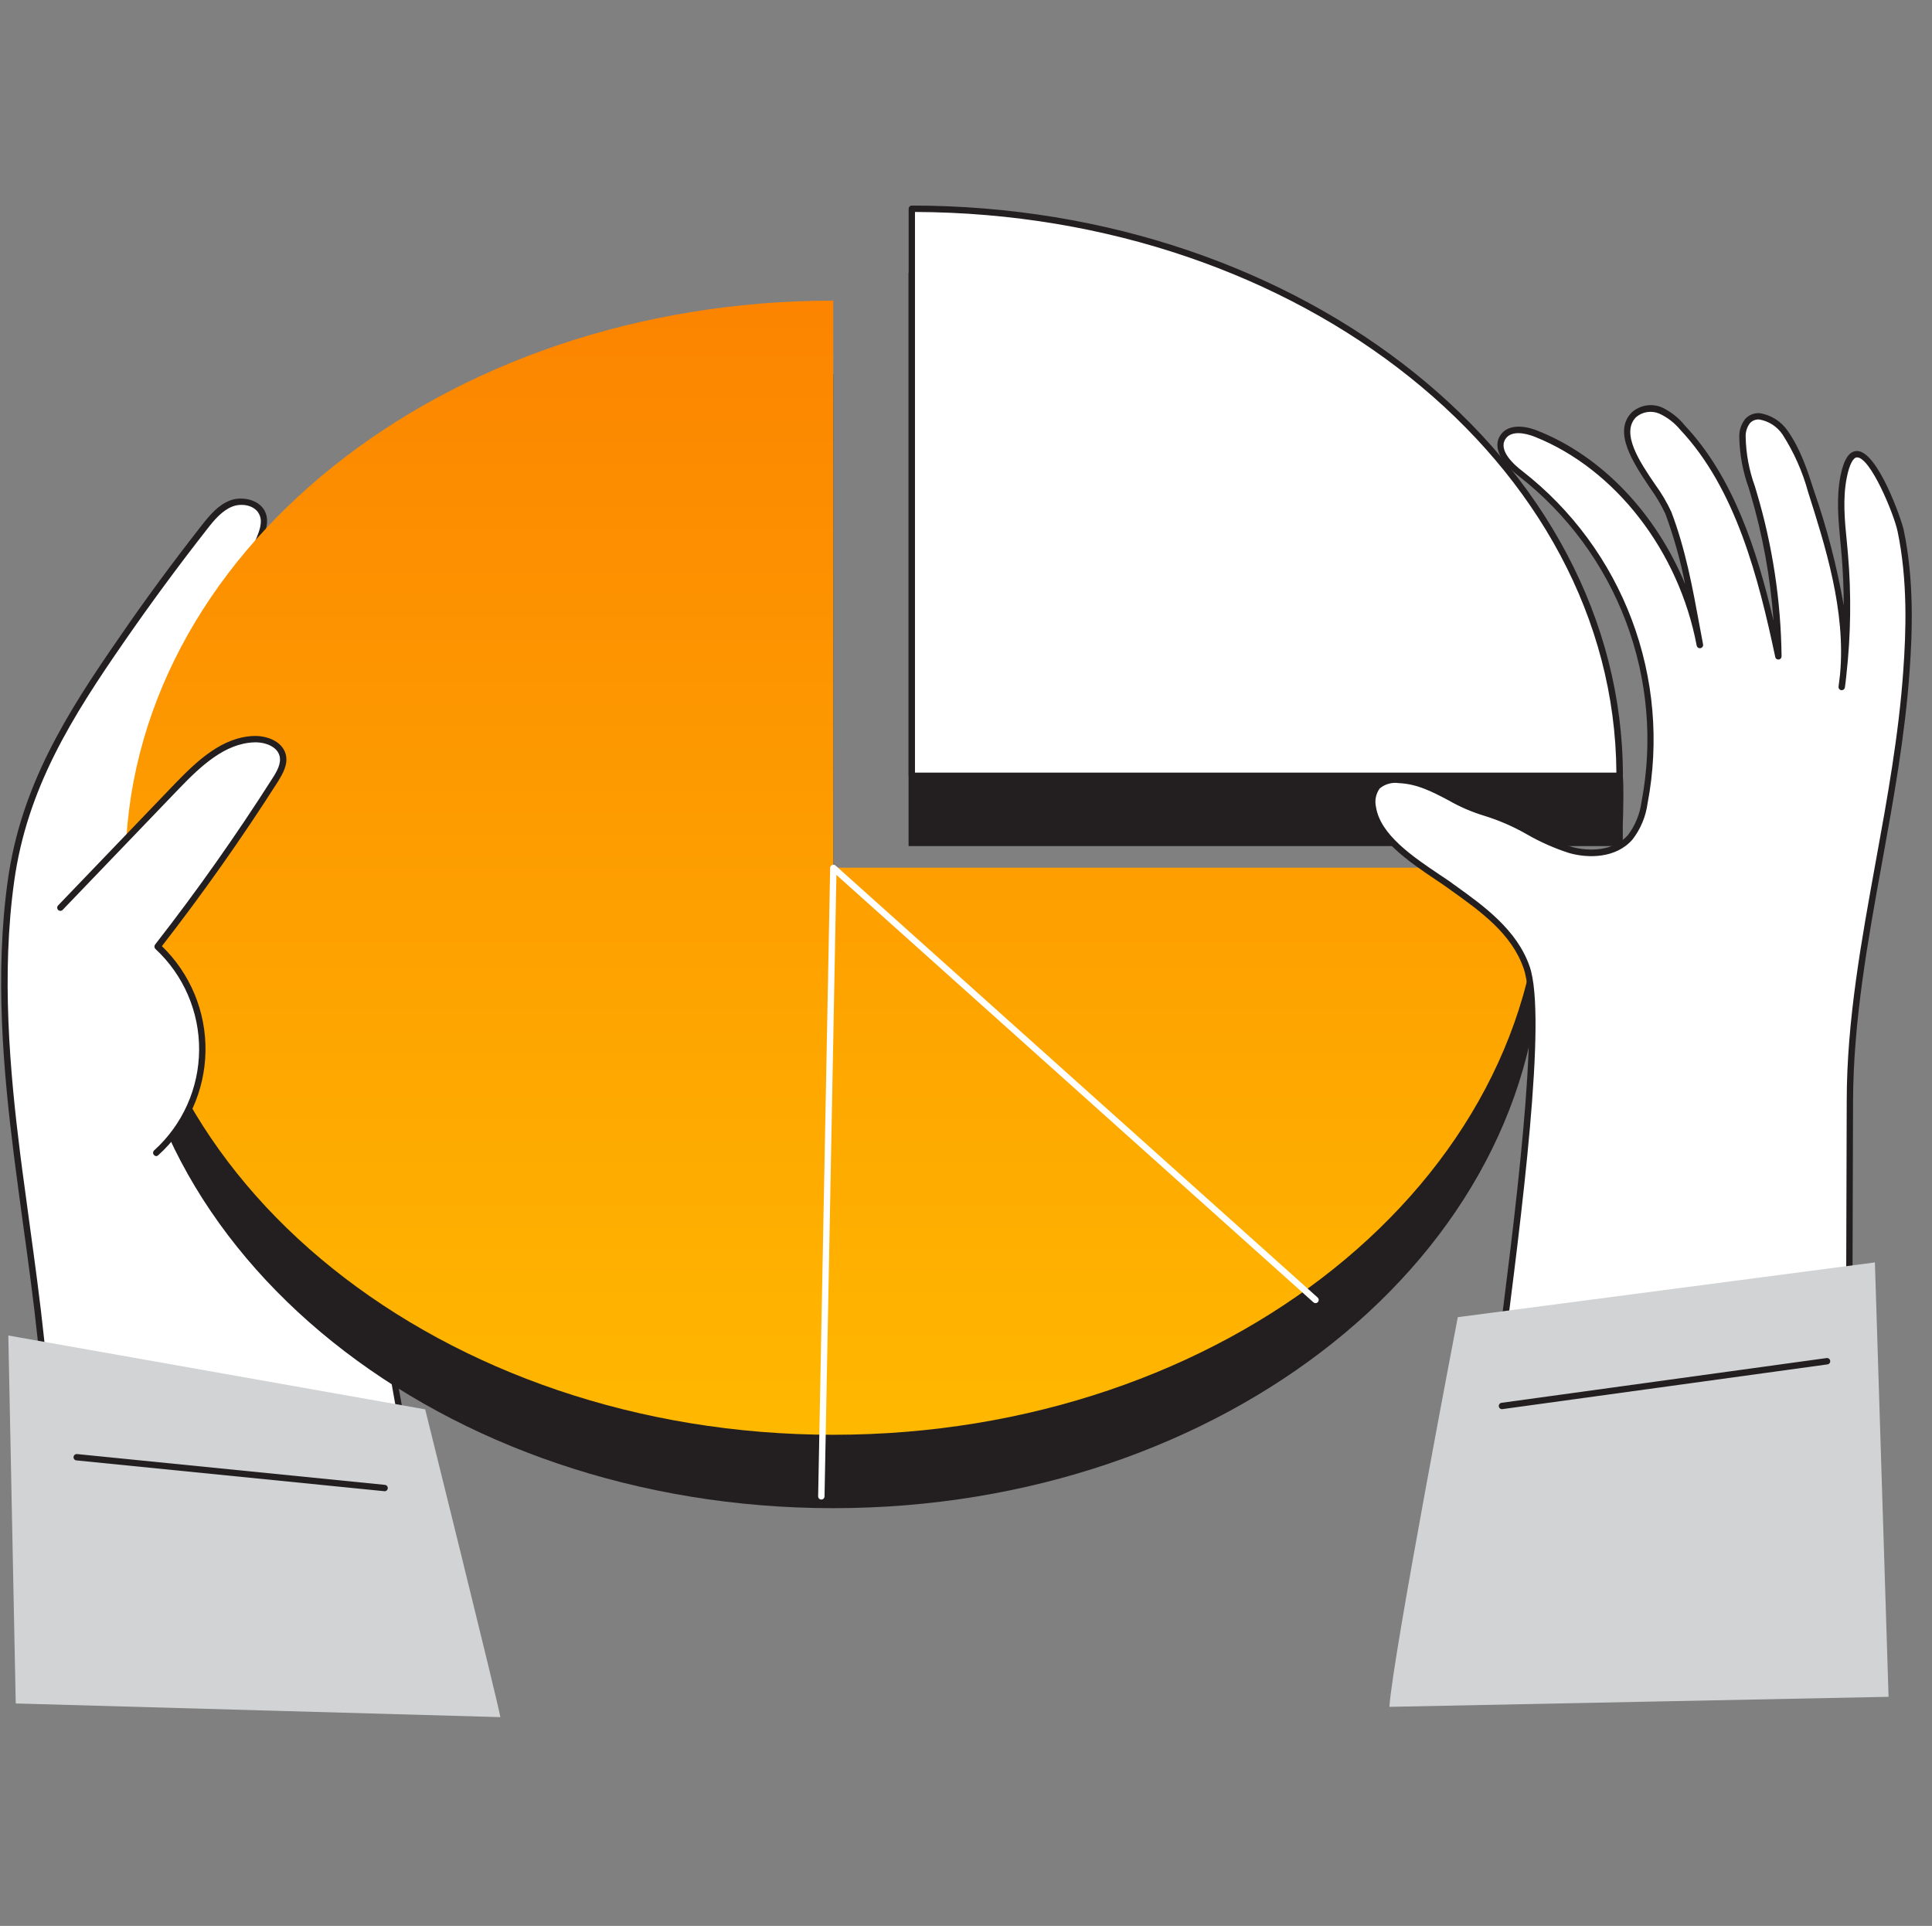
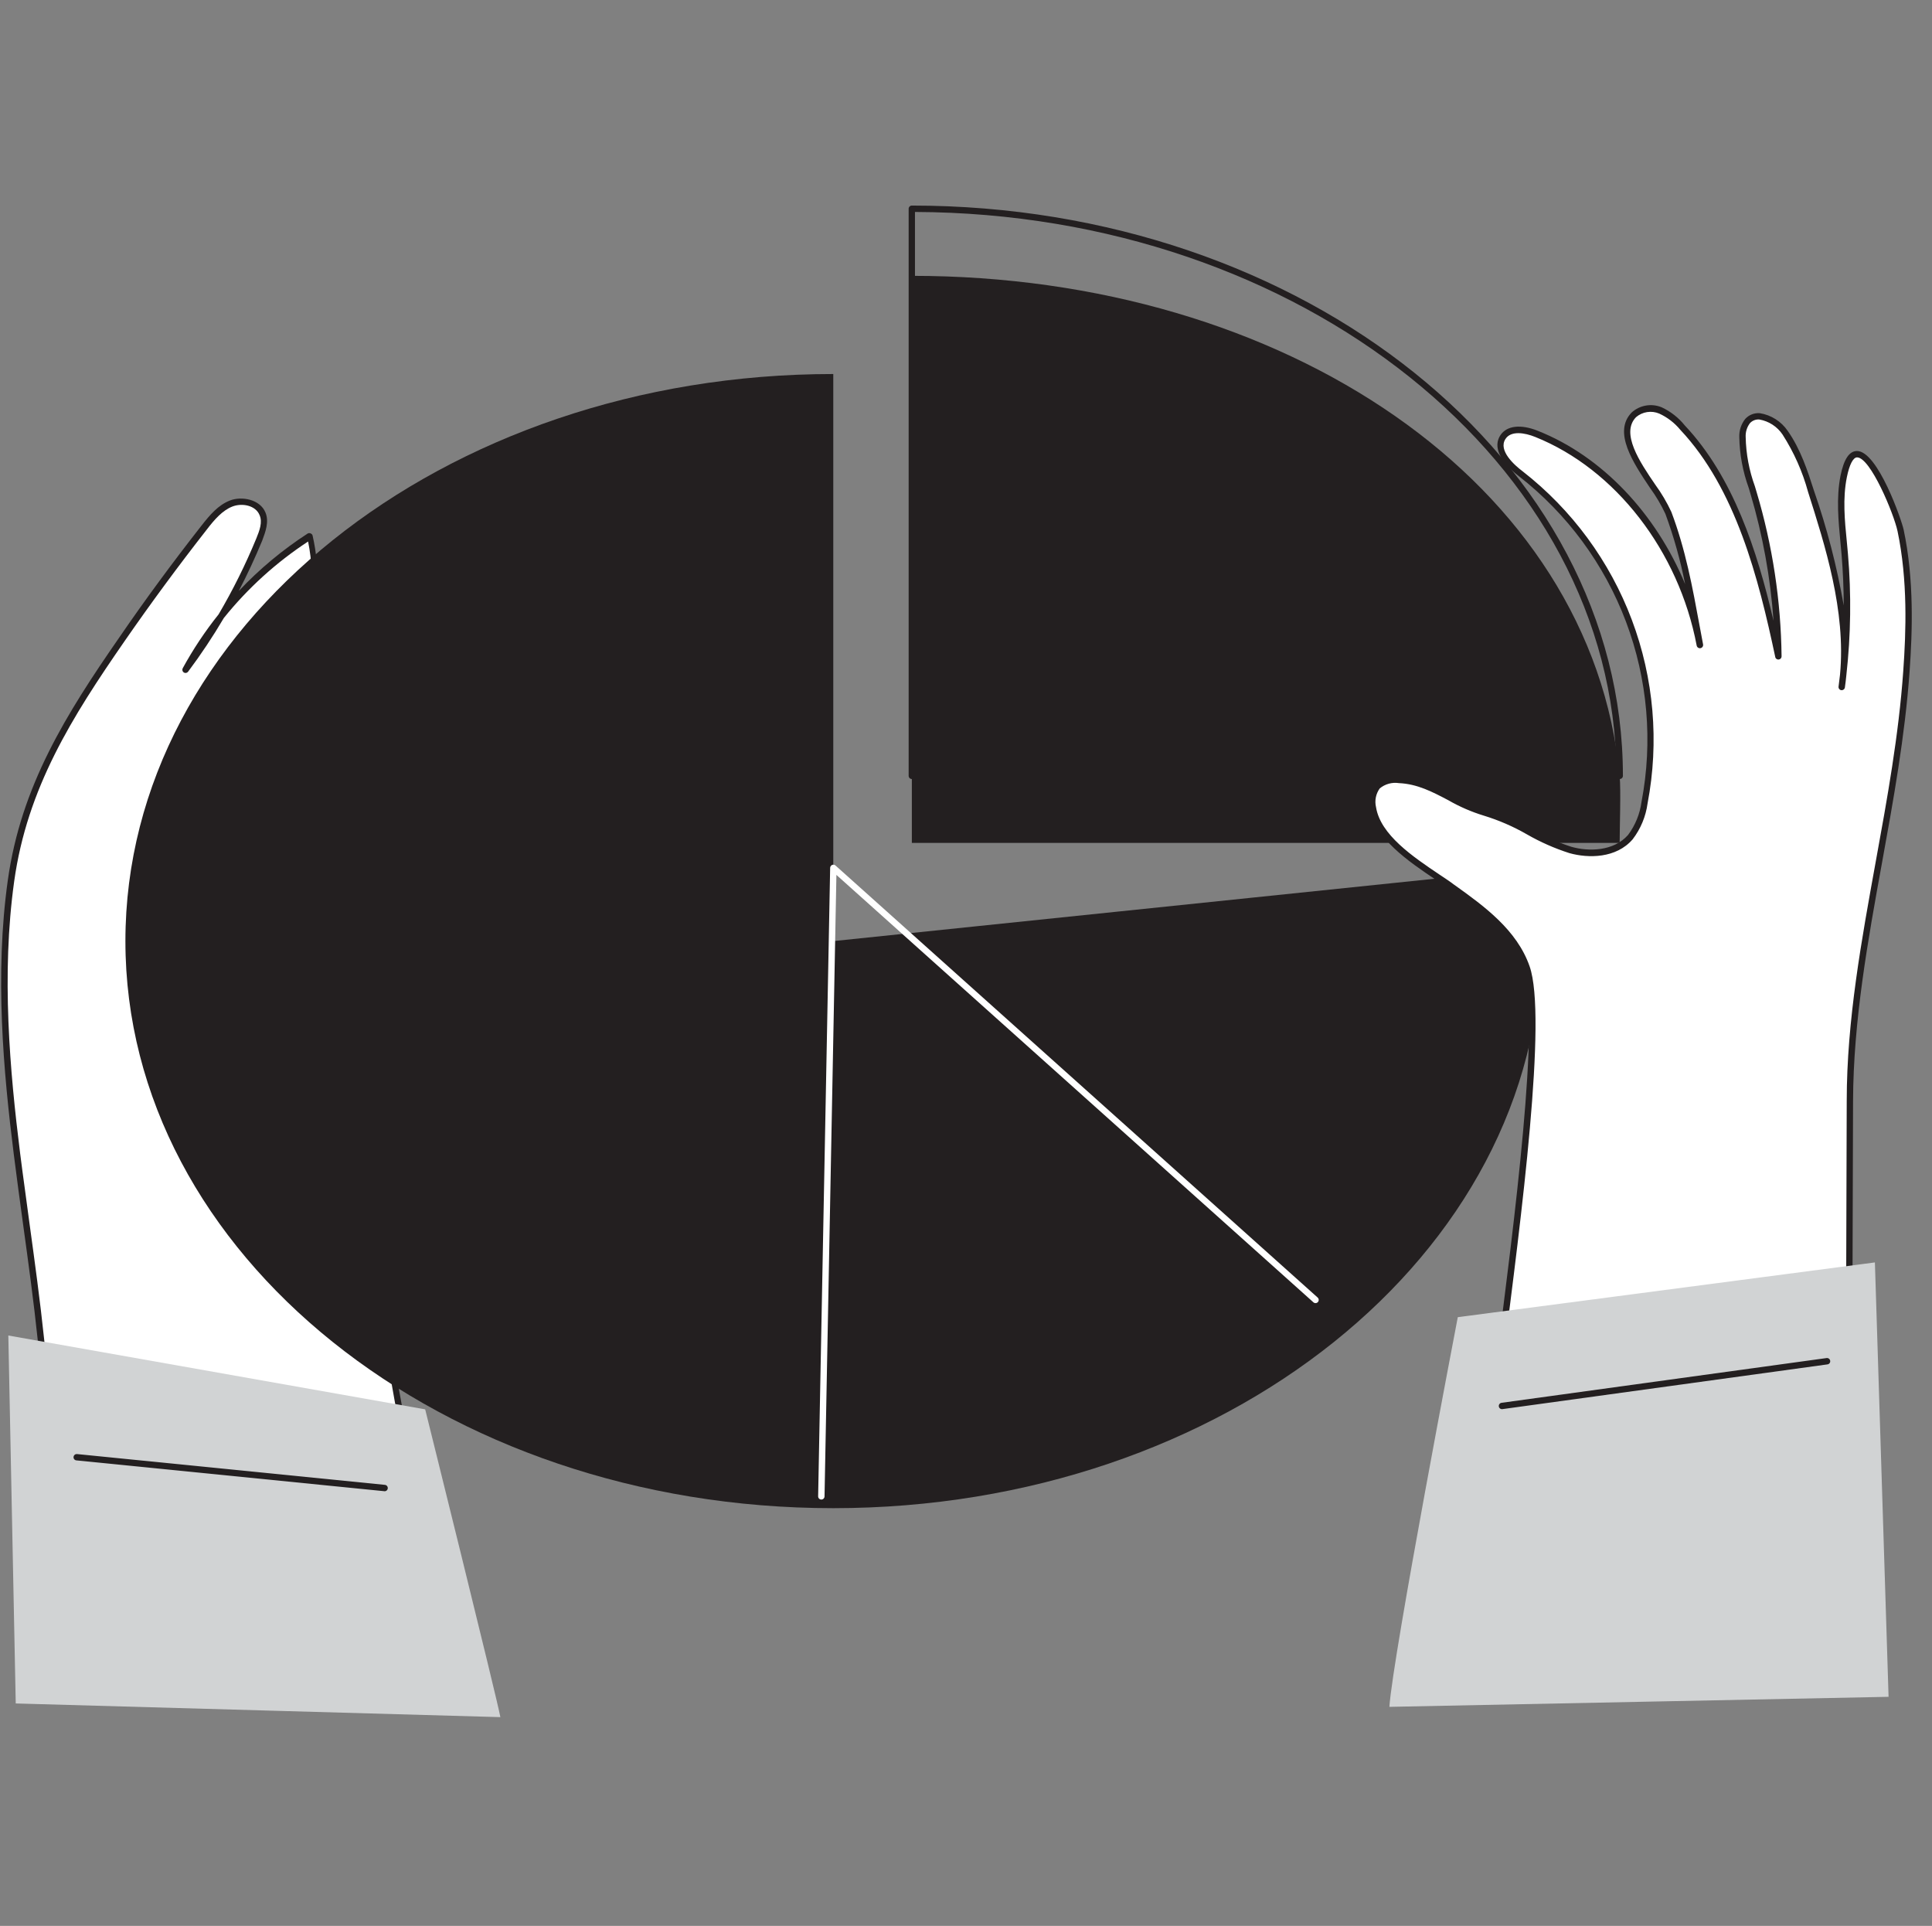
<svg xmlns="http://www.w3.org/2000/svg" width="307" height="306" viewBox="0 0 307 306" fill="none">
  <rect x="0" y="0" width="307" height="306" fill="#808080" stroke="none" />
  <path d="M19.35 101.55C23.532 95.507 27.889 89.6 32.423 83.828C33.491 82.192 34.977 80.871 36.727 80.001C38.533 79.281 40.989 79.829 41.71 81.625C42.238 82.934 41.71 84.396 41.203 85.685C38.18 93.049 34.241 100.003 29.479 106.381C34.18 97.801 40.953 90.533 49.181 85.239C50.984 93.221 49.616 101.591 45.364 108.584C46.801 105.182 48.97 102.139 51.715 99.669C54.46 97.199 57.715 95.364 61.249 94.292C60.296 100.938 57.654 107.229 53.575 112.562C56.249 108.329 59.68 104.623 63.695 101.631C64.028 101.303 64.432 101.055 64.875 100.906C65.318 100.757 65.789 100.709 66.253 100.768C67.836 101.225 67.735 103.509 67.177 105.051C66.018 108.28 64.368 111.31 62.284 114.034C63.069 111.75 64.522 109.755 66.455 108.307C68.388 106.859 70.712 106.025 73.124 105.914C75.063 105.853 66.019 123.271 65.329 124.397C61.381 131.401 61.685 136.384 61.269 144.038C60.183 163.089 58.224 183.359 60.011 202.339C60.518 207.749 69.379 261.006 73.368 260.691C60.112 261.706 48.115 265.817 34.9 264.914C28.556 264.488 16.731 265.614 11.098 262.681C3.678 258.814 7.748 238.321 7.708 231.622C7.586 215.382 4.744 199.385 2.734 183.338C0.938 168.996 -0.22 154.34 1.79 139.957C3.81 125.077 10.915 113.709 19.35 101.55Z" fill="white" />
  <path d="M38.645 265.523C37.366 265.523 36.077 265.523 34.788 265.391C33.042 265.269 30.839 265.269 28.525 265.279C22.161 265.279 14.975 265.279 10.793 263.097C4.703 259.951 5.881 247.151 6.733 237.803C6.956 235.266 7.159 233.083 7.149 231.591C7.058 219.188 5.343 206.683 3.678 194.595C3.16 190.849 2.663 187.114 2.186 183.369C0.542 170.265 -0.859 154.837 1.242 139.856C3.343 124.874 10.509 113.466 18.954 101.286C23.095 95.236 27.51 89.268 32.017 83.513C33.387 81.767 34.676 80.255 36.534 79.524C38.391 78.793 41.334 79.331 42.187 81.442C42.786 82.924 42.187 84.487 41.669 85.888C40.553 88.595 39.311 91.264 37.944 93.897C41.217 90.421 44.898 87.354 48.906 84.761C48.979 84.724 49.059 84.705 49.14 84.705C49.221 84.705 49.301 84.724 49.373 84.761C49.45 84.79 49.518 84.838 49.571 84.9C49.624 84.962 49.661 85.037 49.678 85.117C50.91 90.573 50.69 96.256 49.038 101.6C52.226 97.88 56.415 95.153 61.107 93.744C61.188 93.72 61.275 93.716 61.358 93.734C61.442 93.752 61.519 93.79 61.584 93.846C61.648 93.902 61.697 93.973 61.727 94.052C61.757 94.132 61.767 94.218 61.756 94.302C61.206 98.197 60.077 101.988 58.407 105.549C59.933 103.981 61.583 102.539 63.34 101.235C63.735 100.846 64.218 100.558 64.748 100.394C65.278 100.23 65.839 100.194 66.385 100.291C66.67 100.37 66.935 100.509 67.162 100.698C67.389 100.887 67.574 101.122 67.704 101.387C68.177 102.63 68.155 104.007 67.643 105.234C67.379 105.985 67.075 106.736 66.76 107.457C68.644 106.201 70.841 105.498 73.104 105.427C73.234 105.419 73.363 105.446 73.478 105.507C73.593 105.568 73.688 105.66 73.754 105.772C74.86 107.629 65.816 124.458 65.725 124.58C62.345 130.568 62.142 135.004 61.848 141.135C61.848 142.058 61.767 143.002 61.706 143.997C61.513 147.397 61.289 150.838 61.066 154.309C60.051 170.214 58.965 186.668 60.437 202.227C61.188 210.104 69.957 259.473 73.256 260.082C73.391 260.072 73.524 260.115 73.627 260.202C73.73 260.29 73.794 260.415 73.804 260.549C73.815 260.684 73.772 260.817 73.684 260.92C73.597 261.023 73.472 261.087 73.338 261.097V261.097C68.263 261.493 63.299 262.356 58.498 263.188C52.063 264.376 45.425 265.523 38.645 265.523ZM28.951 264.264C31.134 264.264 33.194 264.264 34.859 264.376C42.979 264.934 50.398 263.635 58.305 262.265C62.731 261.493 67.288 260.702 71.967 260.235C70.668 258.286 68.506 252.247 64.811 233.703C62.112 220.122 59.736 205.283 59.432 202.329C57.95 186.688 59.016 170.204 60.051 154.248C60.274 150.787 60.498 147.346 60.691 143.956C60.752 142.941 60.792 142.018 60.843 141.104C61.117 135.014 61.34 130.284 64.842 124.093C66.293 121.525 72.82 108.543 72.85 106.361C70.189 106.546 67.676 107.656 65.745 109.497C64.862 111.184 63.844 112.796 62.7 114.318C62.63 114.421 62.525 114.494 62.404 114.524C62.284 114.554 62.157 114.539 62.046 114.481C61.936 114.424 61.851 114.328 61.807 114.212C61.763 114.096 61.763 113.968 61.807 113.851C62.434 111.97 63.51 110.269 64.943 108.898C65.624 107.586 66.214 106.23 66.71 104.838C67.119 103.871 67.159 102.788 66.821 101.793C66.753 101.654 66.656 101.531 66.537 101.431C66.418 101.332 66.28 101.258 66.131 101.215C65.742 101.182 65.35 101.235 64.984 101.37C64.617 101.505 64.284 101.719 64.01 101.996C61.053 104.201 58.419 106.807 56.184 109.741C55.514 110.756 54.804 111.832 54.042 112.786C53.962 112.888 53.846 112.955 53.717 112.974C53.589 112.993 53.458 112.962 53.352 112.887C53.244 112.815 53.169 112.703 53.143 112.576C53.116 112.449 53.14 112.317 53.21 112.207C53.87 111.192 54.59 110.106 55.342 109.162C58.044 104.824 59.862 99.995 60.691 94.952C55.39 96.733 50.856 100.271 47.841 104.98C47.264 106.287 46.603 107.555 45.861 108.776C45.792 108.884 45.685 108.963 45.562 108.997C45.438 109.031 45.306 109.017 45.191 108.959C45.078 108.9 44.991 108.801 44.947 108.68C44.904 108.56 44.908 108.427 44.958 108.31C45.524 106.985 46.203 105.711 46.988 104.503C49.518 98.695 50.205 92.251 48.957 86.04C43.885 89.363 39.367 93.463 35.569 98.19C33.832 101.137 31.934 103.987 29.885 106.726C29.808 106.829 29.695 106.898 29.569 106.921C29.443 106.943 29.313 106.917 29.205 106.848C29.099 106.777 29.023 106.67 28.991 106.546C28.959 106.422 28.974 106.291 29.033 106.178C30.682 103.163 32.591 100.296 34.737 97.611C37.019 93.732 39.023 89.695 40.736 85.533C41.223 84.335 41.751 82.975 41.243 81.838C40.614 80.285 38.452 79.879 36.909 80.488C35.366 81.097 34.098 82.518 32.849 84.153C28.353 89.897 23.958 95.856 19.806 101.854C11.433 113.943 4.328 125.199 2.257 140.008C0.186 154.817 1.567 170.225 3.201 183.267C3.668 187.002 4.216 190.738 4.693 194.432C6.358 206.562 8.083 219.097 8.174 231.561C8.174 233.104 7.982 235.316 7.758 237.874C6.997 246.421 5.84 259.342 11.301 262.184C15.259 264.214 22.628 264.214 28.556 264.214L28.951 264.264Z" fill="#231F20" />
  <path d="M79.509 272.831C79.042 270.111 67.562 223.928 67.562 223.928L1.323 212.195L2.501 270.659L79.509 272.831Z" fill="#D1D3D4" />
  <path d="M144.895 43.827V133.928H257.367C257.367 131.604 257.58 125.544 257.367 123.271C252.962 76.753 204.11 43.827 144.895 43.827Z" fill="#231F20" />
-   <path d="M257.875 134.436H144.377V43.319H144.885C173.883 43.319 201.258 51.256 221.974 65.649C242.995 80.285 255.743 100.727 257.864 123.179C258.027 124.834 257.956 128.325 257.864 131.127C257.864 132.233 257.864 133.218 257.864 133.888L257.875 134.436ZM145.392 133.421H256.86C256.86 132.791 256.86 132.01 256.86 131.147C256.91 128.518 256.981 124.905 256.86 123.321C254.769 101.164 242.173 80.986 221.396 66.481C200.974 52.271 173.995 44.385 145.392 44.294V133.421Z" fill="#231F20" />
  <path d="M19.928 149.529C19.928 199.264 70.293 239.63 132.411 239.63C194.529 239.63 244.893 199.294 244.893 149.529V137.866L132.411 149.529V59.427C70.293 59.427 19.928 99.794 19.928 149.529Z" fill="#231F20" />
-   <path d="M19.928 137.866C19.928 187.601 70.293 227.968 132.411 227.968C194.529 227.968 244.893 187.632 244.893 137.866H132.411V47.765C70.293 47.765 19.928 88.121 19.928 137.866Z" fill="url(#paint0_linear_109_114)" />
-   <path d="M144.895 33.169V123.271H257.367C257.367 73.536 207.003 33.169 144.895 33.169Z" fill="white" />
  <path d="M257.367 123.778H144.895C144.76 123.778 144.631 123.725 144.536 123.63C144.441 123.534 144.387 123.405 144.387 123.271V33.169C144.387 33.035 144.441 32.905 144.536 32.81C144.631 32.715 144.76 32.662 144.895 32.662C207.196 32.662 257.885 73.312 257.885 123.271C257.885 123.338 257.871 123.405 257.845 123.467C257.819 123.529 257.781 123.586 257.733 123.633C257.684 123.68 257.627 123.718 257.564 123.742C257.502 123.767 257.435 123.78 257.367 123.778V123.778ZM145.392 122.763H256.849C256.545 73.728 206.688 33.9 145.392 33.677V122.763Z" fill="#231F20" />
  <path d="M130.502 238.26C130.436 238.259 130.37 238.244 130.309 238.218C130.248 238.191 130.193 238.152 130.146 238.104C130.1 238.056 130.064 237.999 130.04 237.937C130.015 237.875 130.004 237.809 130.005 237.742L131.913 137.887C131.918 137.79 131.949 137.697 132.003 137.617C132.056 137.536 132.131 137.472 132.218 137.43C132.308 137.391 132.408 137.38 132.505 137.396C132.602 137.412 132.693 137.456 132.766 137.521L209.358 206.145C209.412 206.189 209.456 206.243 209.488 206.304C209.521 206.365 209.54 206.432 209.546 206.501C209.551 206.57 209.543 206.639 209.52 206.705C209.498 206.77 209.463 206.83 209.416 206.882C209.37 206.933 209.313 206.974 209.25 207.003C209.187 207.032 209.119 207.047 209.05 207.049C208.981 207.05 208.912 207.037 208.848 207.011C208.784 206.985 208.726 206.946 208.678 206.897L132.908 139.013L131.02 237.763C131.019 237.829 131.004 237.895 130.978 237.956C130.951 238.017 130.912 238.072 130.864 238.119C130.816 238.165 130.759 238.201 130.697 238.225C130.635 238.25 130.569 238.261 130.502 238.26Z" fill="white" />
-   <path d="M9.626 144.21L28.14 124.925C31.56 121.383 35.488 117.597 40.401 117.414C42.279 117.343 44.461 118.135 44.948 119.942C45.303 121.332 44.501 122.733 43.73 123.941C37.938 133.035 31.719 141.832 25.074 150.331C27.334 152.429 29.132 154.974 30.355 157.804C31.578 160.635 32.199 163.689 32.178 166.772C32.157 169.855 31.495 172.901 30.233 175.714C28.972 178.528 27.139 181.048 24.851 183.115" fill="white" />
-   <path d="M24.851 183.694C24.78 183.693 24.709 183.677 24.645 183.647C24.58 183.618 24.522 183.575 24.475 183.521C24.428 183.474 24.39 183.418 24.364 183.356C24.339 183.294 24.325 183.228 24.325 183.161C24.325 183.094 24.339 183.027 24.364 182.966C24.39 182.904 24.428 182.848 24.475 182.8C26.712 180.783 28.505 178.322 29.738 175.573C30.972 172.825 31.62 169.85 31.641 166.838C31.662 163.826 31.055 160.842 29.86 158.077C28.665 155.312 26.907 152.826 24.699 150.777C24.607 150.689 24.55 150.57 24.539 150.443C24.528 150.317 24.563 150.19 24.638 150.087C31.235 141.632 37.498 132.761 43.273 123.697C44.024 122.53 44.725 121.291 44.42 120.104C44.035 118.602 42.096 117.881 40.36 117.952C35.742 118.125 31.946 121.677 28.444 125.311L9.93 144.596C9.835 144.681 9.711 144.728 9.583 144.726C9.455 144.724 9.332 144.674 9.24 144.585C9.148 144.496 9.092 144.376 9.084 144.248C9.077 144.12 9.118 143.994 9.2 143.895L27.713 124.61C31.357 120.825 35.326 117.12 40.33 116.937C42.36 116.876 44.836 117.739 45.405 119.85C45.811 121.434 44.958 122.895 44.126 124.245C38.422 133.187 32.23 141.957 25.724 150.331C27.963 152.495 29.734 155.097 30.926 157.975C32.118 160.853 32.705 163.945 32.652 167.059C32.599 170.174 31.905 173.244 30.616 176.079C29.326 178.915 27.468 181.454 25.155 183.541C25.074 183.625 24.967 183.679 24.851 183.694V183.694Z" fill="#231F20" />
  <path d="M236.032 234.789C237.26 220.081 246.283 164.51 242.548 153.711C240.518 147.935 235.382 144.301 230.622 140.891C226.41 137.846 218.97 133.786 218.107 128.315C217.969 127.73 217.963 127.121 218.09 126.533C218.216 125.945 218.472 125.392 218.838 124.915C219.302 124.512 219.848 124.212 220.438 124.037C221.028 123.862 221.649 123.815 222.258 123.9C227.486 124.133 231.058 127.808 235.859 129.076C240.66 130.345 244.619 133.654 249.481 135.045C252.779 135.989 256.748 135.583 259.001 133.015C260.207 131.413 260.983 129.53 261.255 127.544C263.067 117.871 262.191 107.887 258.723 98.677C255.255 89.468 249.327 81.386 241.584 75.312C239.676 73.861 237.433 71.485 238.762 69.486C239.838 67.872 242.294 68.258 244.091 68.978C257.834 74.5 267.365 88.263 270.055 102.473C268.705 95.318 267.619 88.324 265.03 81.493C263.548 77.575 255.652 69.902 259.57 65.903C260.138 65.408 260.834 65.082 261.578 64.96C262.322 64.838 263.085 64.925 263.782 65.213C265.167 65.823 266.395 66.739 267.375 67.892C276.378 77.443 279.941 91.765 282.6 104.29C282.506 95.486 281.191 86.738 278.692 78.296C277.83 75.373 276.814 72.409 276.926 69.364C276.895 68.453 277.182 67.559 277.738 66.837C279.352 65.071 282.316 66.725 283.706 68.684C285.524 71.57 286.893 74.715 287.766 78.012C290.994 88.162 294.232 98.657 292.649 109.152C293.588 102.154 293.758 95.075 293.156 88.04C292.811 83.98 292.202 79.758 293.014 75.718C295.156 65.071 301.469 81.483 302.058 84.274C303.611 91.582 303.509 99.225 302.991 106.604C301.378 129.645 294.08 151.995 294.009 174.914L293.866 221.685" fill="white" />
  <path d="M236.032 235.296C235.965 235.291 235.9 235.273 235.84 235.242C235.781 235.212 235.728 235.17 235.684 235.119C235.641 235.068 235.608 235.009 235.588 234.946C235.567 234.882 235.559 234.815 235.565 234.748C235.89 230.84 236.783 223.959 237.808 215.991C240.599 194.371 244.822 161.699 242.112 153.873C240.193 148.331 235.291 144.829 230.561 141.449L230.368 141.307C229.698 140.83 228.947 140.292 228.155 139.785C223.811 136.862 218.411 133.218 217.65 128.386C217.497 127.727 217.493 127.041 217.641 126.381C217.789 125.72 218.083 125.101 218.503 124.57C219.015 124.109 219.623 123.766 220.282 123.564C220.941 123.362 221.636 123.307 222.319 123.403C225.496 123.545 228.095 124.915 230.602 126.245C232.315 127.229 234.133 128.019 236.022 128.599C238.5 129.336 240.884 130.358 243.127 131.644C245.215 132.833 247.419 133.806 249.704 134.547C252.414 135.319 256.403 135.288 258.707 132.659C259.852 131.123 260.585 129.321 260.838 127.422C262.669 117.836 261.817 107.931 258.379 98.797C254.941 89.664 249.048 81.656 241.35 75.657C238.305 73.323 237.219 70.947 238.417 69.151C239.432 67.618 241.655 67.365 244.365 68.451C254.606 72.51 263.163 81.645 267.771 92.811C267.02 89.012 265.972 85.279 264.635 81.645C263.953 80.193 263.134 78.81 262.188 77.514C259.539 73.556 256.23 68.633 259.296 65.517C259.933 64.952 260.716 64.577 261.556 64.436C262.396 64.294 263.258 64.391 264.046 64.715C265.471 65.379 266.725 66.362 267.71 67.588C275.434 75.779 279.21 87.472 281.819 98.637C281.334 91.808 280.109 85.053 278.165 78.489L277.88 77.535C276.934 74.93 276.427 72.186 276.378 69.415C276.348 68.383 276.682 67.373 277.322 66.563C277.613 66.244 277.972 65.996 278.373 65.838C278.775 65.68 279.206 65.615 279.636 65.649C280.528 65.791 281.381 66.114 282.144 66.598C282.907 67.081 283.563 67.715 284.072 68.461C286.102 71.333 287.249 74.835 288.233 77.931C290.307 83.882 291.892 89.992 292.973 96.201C292.973 93.511 292.852 90.811 292.628 88.081C292.567 87.462 292.517 86.842 292.456 86.223C292.121 82.732 291.776 79.118 292.456 75.616C292.994 72.957 293.846 71.668 295.074 71.658C298.383 71.658 302.179 82.66 302.494 84.163C304.179 92.09 303.885 100.403 303.438 106.675C302.717 116.886 300.87 127.097 299.074 136.983C296.82 149.376 294.496 162.196 294.455 174.944L294.313 221.716C294.313 221.85 294.26 221.979 294.165 222.074C294.069 222.17 293.94 222.223 293.806 222.223C293.673 222.22 293.546 222.166 293.453 222.071C293.36 221.976 293.308 221.848 293.308 221.716L293.45 174.944C293.45 162.105 295.826 149.245 298.079 136.801C299.875 126.945 301.723 116.754 302.433 106.604C302.88 100.352 303.164 92.181 301.52 84.376C300.921 81.595 297.216 72.673 295.095 72.673C294.465 72.673 293.877 73.82 293.471 75.819C292.791 79.169 293.126 82.711 293.471 86.122C293.532 86.751 293.593 87.37 293.643 87.999C294.193 94.42 294.108 100.88 293.39 107.284C293.329 107.934 293.247 108.584 293.156 109.233C293.134 109.365 293.061 109.484 292.953 109.563C292.845 109.643 292.71 109.677 292.578 109.66C292.446 109.639 292.328 109.569 292.248 109.462C292.169 109.356 292.134 109.223 292.151 109.091C292.232 108.452 292.314 107.822 292.385 107.183C293.339 97.033 289.999 86.65 287.31 78.174C286.429 74.941 285.059 71.86 283.25 69.039C282.828 68.416 282.286 67.883 281.655 67.473C281.024 67.064 280.316 66.785 279.575 66.654C279.297 66.629 279.018 66.669 278.757 66.769C278.497 66.869 278.263 67.028 278.073 67.233C277.591 67.866 277.35 68.65 277.393 69.445C277.448 72.113 277.942 74.754 278.855 77.261L279.139 78.215C281.66 86.678 282.992 95.45 283.097 104.28C283.1 104.407 283.055 104.53 282.97 104.625C282.885 104.719 282.767 104.777 282.641 104.788C282.516 104.805 282.389 104.774 282.287 104.7C282.185 104.626 282.115 104.516 282.093 104.392C279.433 91.867 275.83 77.667 267 68.288C266.092 67.187 264.947 66.306 263.65 65.71C263.045 65.456 262.381 65.375 261.733 65.475C261.084 65.576 260.476 65.853 259.976 66.278C257.499 68.806 260.544 73.383 263.021 76.997C264.011 78.356 264.868 79.807 265.579 81.331C267.832 87.279 268.928 93.227 270.085 99.51C270.268 100.464 270.44 101.428 270.623 102.382C270.649 102.517 270.62 102.656 270.543 102.769C270.466 102.882 270.347 102.96 270.212 102.986C270.077 103.011 269.938 102.983 269.825 102.905C269.712 102.828 269.634 102.709 269.608 102.575C266.766 87.553 256.697 74.54 243.949 69.425C242.234 68.735 240.092 68.41 239.229 69.74C238.001 71.587 240.711 73.952 241.939 74.876C249.786 80.994 255.792 89.158 259.297 98.471C262.802 107.783 263.669 117.882 261.803 127.655C261.523 129.727 260.708 131.69 259.438 133.35C256.829 136.395 252.394 136.395 249.389 135.552C247.037 134.799 244.771 133.799 242.629 132.568C240.465 131.322 238.166 130.325 235.778 129.594C233.814 128.994 231.924 128.173 230.145 127.148C227.618 125.818 225.232 124.56 222.289 124.428C221.751 124.345 221.201 124.378 220.676 124.523C220.151 124.668 219.663 124.923 219.244 125.27C218.937 125.694 218.726 126.18 218.624 126.693C218.523 127.206 218.533 127.735 218.655 128.244C219.345 132.639 224.542 136.141 228.724 138.952C229.526 139.501 230.287 139.967 230.957 140.495L231.15 140.627C235.788 143.946 241.046 147.732 243.066 153.558C245.857 161.607 241.787 193.143 238.813 216.133C237.798 224.08 236.905 230.952 236.58 234.85C236.574 234.915 236.554 234.979 236.523 235.037C236.492 235.095 236.45 235.146 236.399 235.187C236.348 235.229 236.289 235.26 236.226 235.279C236.163 235.297 236.097 235.303 236.032 235.296Z" fill="#231F20" />
  <path d="M220.776 271.197C221.324 263.077 231.647 209.282 231.647 209.282L297.926 200.583L300.099 269.603L220.776 271.197Z" fill="#D1D3D4" />
  <path d="M238.701 223.898C238.567 223.906 238.434 223.86 238.334 223.771C238.233 223.681 238.171 223.555 238.163 223.421C238.155 223.286 238.201 223.154 238.29 223.053C238.38 222.952 238.506 222.891 238.64 222.883L290.253 215.778C290.386 215.76 290.521 215.797 290.628 215.879C290.734 215.96 290.804 216.081 290.822 216.214C290.832 216.28 290.828 216.346 290.812 216.411C290.796 216.475 290.768 216.535 290.728 216.588C290.688 216.641 290.638 216.685 290.581 216.719C290.524 216.752 290.461 216.774 290.395 216.783L238.772 223.888L238.701 223.898Z" fill="#231F20" />
  <path d="M61.036 236.93L12.143 232.038C12.077 232.033 12.012 232.015 11.953 231.984C11.894 231.954 11.841 231.912 11.799 231.861C11.756 231.809 11.724 231.75 11.705 231.687C11.686 231.623 11.679 231.556 11.686 231.49C11.693 231.423 11.712 231.358 11.744 231.299C11.775 231.24 11.818 231.188 11.87 231.145C11.922 231.103 11.982 231.071 12.046 231.052C12.111 231.032 12.178 231.026 12.245 231.033L61.137 235.925C61.272 235.932 61.398 235.992 61.489 236.092C61.579 236.192 61.626 236.324 61.619 236.458C61.612 236.593 61.553 236.719 61.453 236.81C61.353 236.9 61.221 236.947 61.086 236.94L61.036 236.93Z" fill="#231F20" />
  <defs>
    <linearGradient id="paint0_linear_109_114" x1="132.411" y1="47.765" x2="132.411" y2="227.968" gradientUnits="userSpaceOnUse">
      <stop stop-color="#FC8400" />
      <stop offset="1" stop-color="#FFB800" />
    </linearGradient>
  </defs>
</svg>